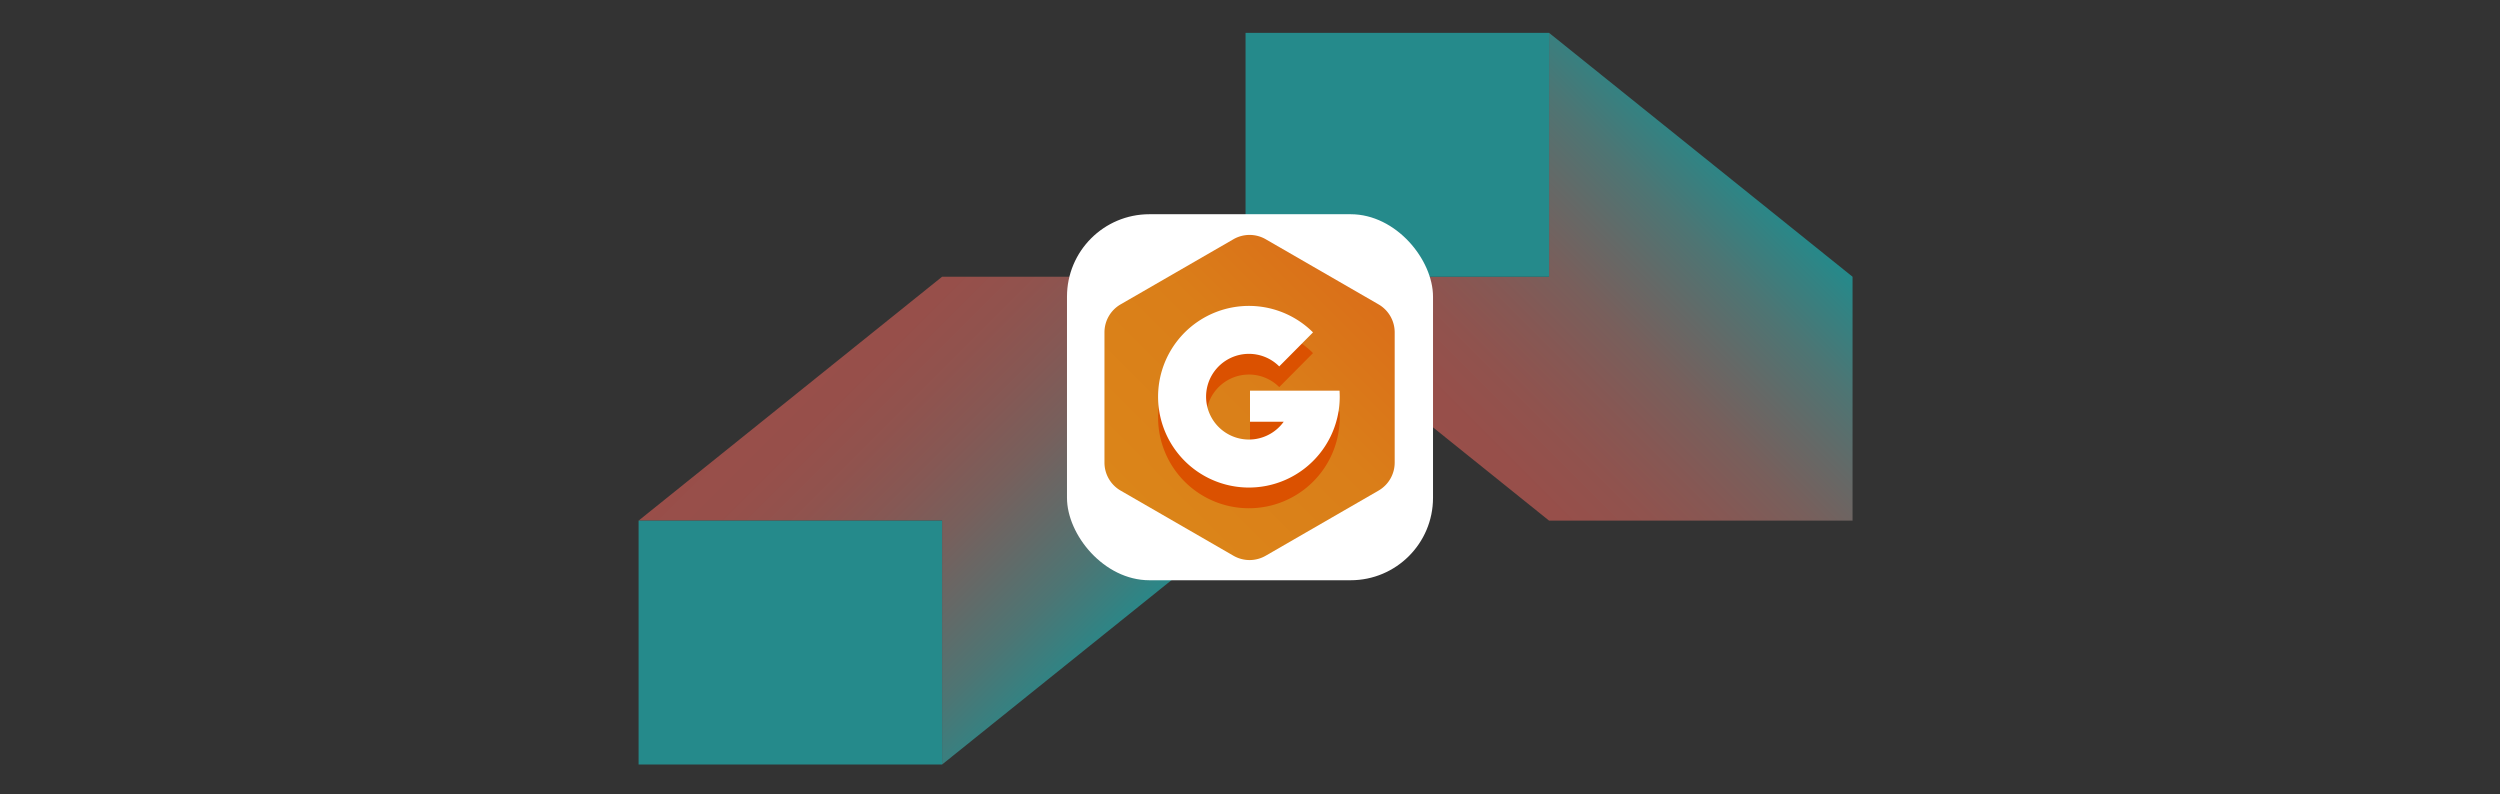
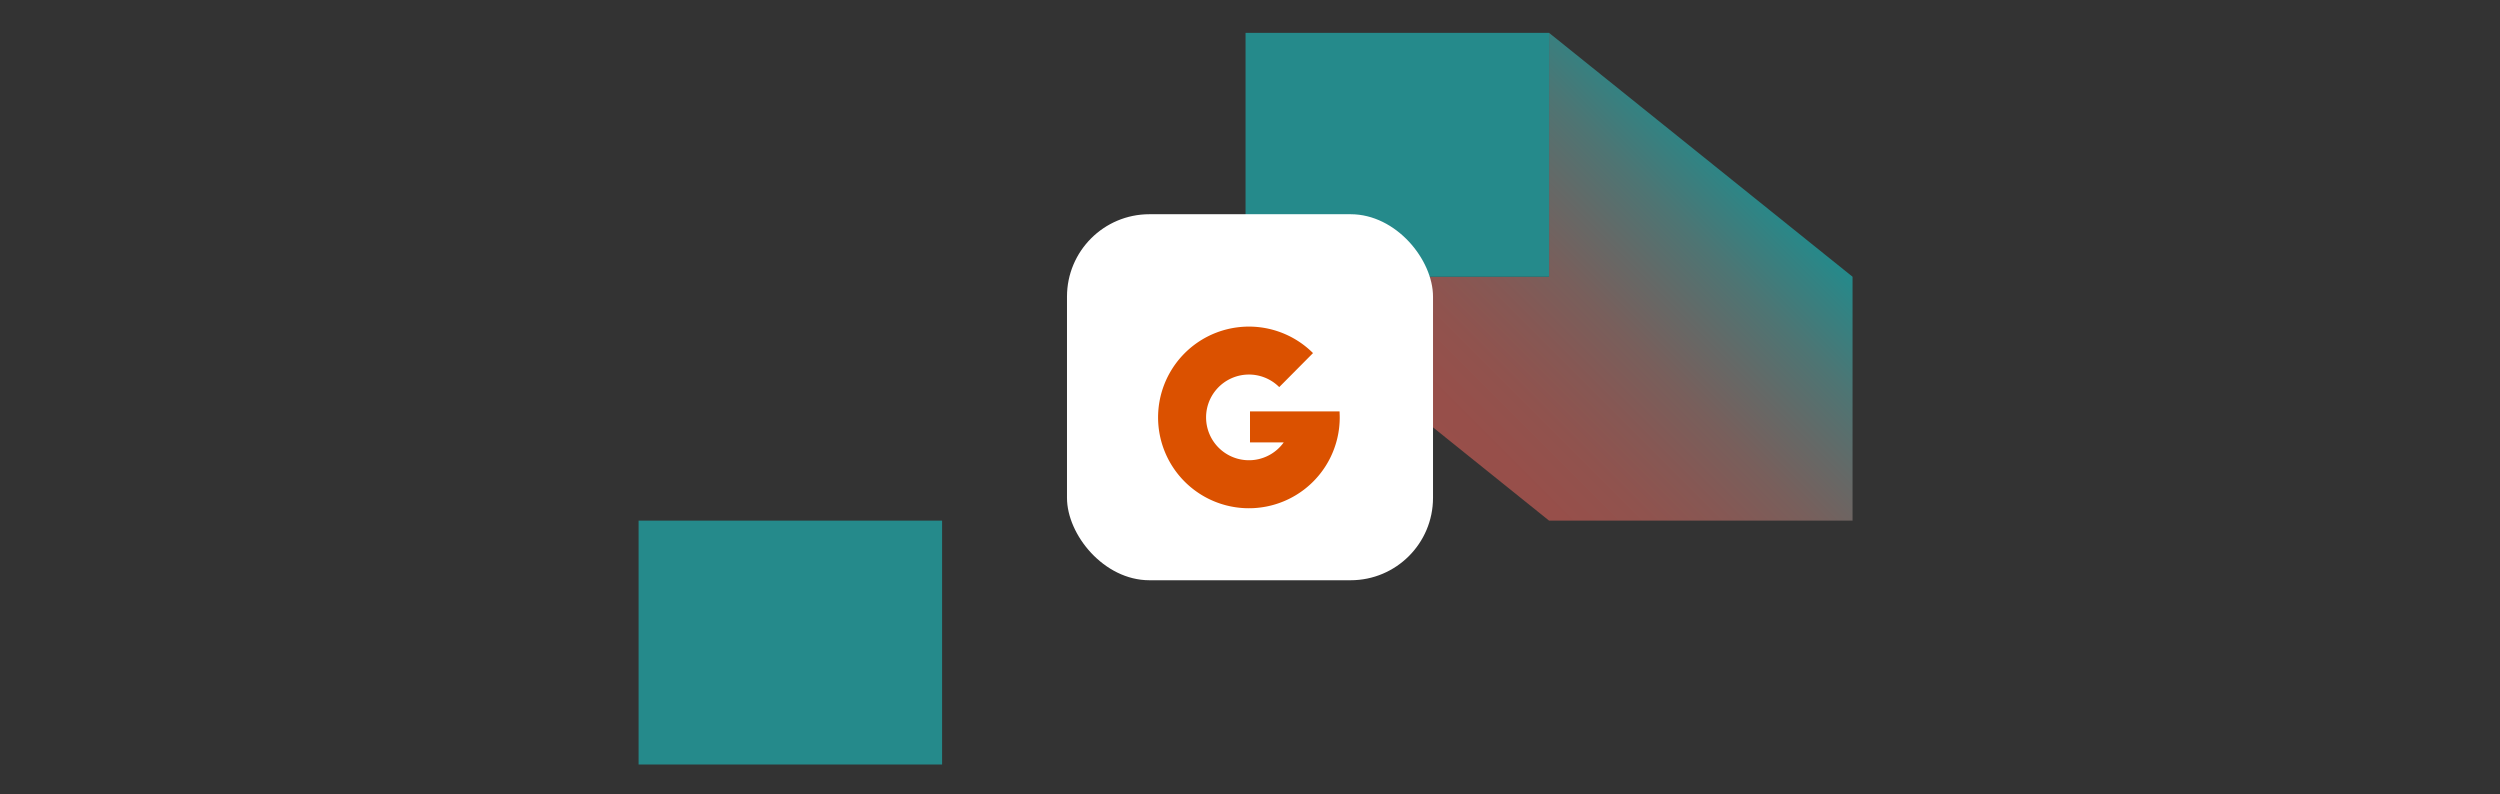
<svg xmlns="http://www.w3.org/2000/svg" xmlns:xlink="http://www.w3.org/1999/xlink" viewBox="0 0 1531.58 486.72">
  <rect x="0" y="0" width="1531.58" height="486.72" fill="#333333" stroke="none" />
  <defs>
    <style>.cls-1{opacity:0.5;}.cls-2{fill:url(#linear-gradient);}.cls-3{fill:url(#linear-gradient-2);}.cls-4{fill:#17e1e3;}.cls-5{fill:#fff;}.cls-6{fill:url(#linear-gradient-3);}.cls-7{fill:#db5100;}</style>
    <linearGradient id="linear-gradient" x1="521.54" y1="188.64" x2="707.46" y2="374.56" gradientUnits="userSpaceOnUse">
      <stop offset="0" stop-color="#ff6a60" />
      <stop offset="0.13" stop-color="#fb6c62" />
      <stop offset="0.26" stop-color="#ee7369" />
      <stop offset="0.39" stop-color="#da7d75" />
      <stop offset="0.53" stop-color="#bd8c85" />
      <stop offset="0.66" stop-color="#979f9b" />
      <stop offset="0.8" stop-color="#69b7b4" />
      <stop offset="0.93" stop-color="#34d2d2" />
      <stop offset="1" stop-color="#17e1e3" />
    </linearGradient>
    <linearGradient id="linear-gradient-2" x1="893.39" y1="-35.48" x2="1079.32" y2="150.45" gradientTransform="matrix(1, 0, 0, -1, 0, 264.38)" xlink:href="#linear-gradient" />
    <linearGradient id="linear-gradient-3" x1="697.03" y1="312.01" x2="834.03" y2="175.01" gradientUnits="userSpaceOnUse">
      <stop offset="0" stop-color="#db8519" />
      <stop offset="0.58" stop-color="#da7e19" />
      <stop offset="1" stop-color="#da6f19" />
    </linearGradient>
  </defs>
  <g id="Backgrounds">
    <g class="cls-1">
-       <polygon class="cls-2" points="391.22 318.95 577.15 169.54 763.08 169.54 763.08 318.95 577.15 468.36 577.15 318.95 391.22 318.95" />
      <polygon class="cls-3" points="763.08 169.54 949 318.95 1134.93 318.95 1134.93 169.54 949 20.13 949 169.54 763.08 169.54" />
      <rect class="cls-4" x="391.22" y="318.95" width="185.93" height="149.41" />
      <rect class="cls-4" x="763.07" y="20.13" width="185.93" height="149.41" />
    </g>
  </g>
  <g id="Screenshots_Logos" data-name="Screenshots &amp; Logos">
    <g id="Groundhogg">
      <rect class="cls-5" x="653.67" y="131.24" width="224.24" height="224.24" rx="50.49" />
-       <path class="cls-6" d="M755.64,146.57l-69.12,39.9a19.8,19.8,0,0,0-9.89,17.14v79.81a19.8,19.8,0,0,0,9.89,17.13l69.12,39.9a19.75,19.75,0,0,0,19.78,0l69.12-39.9a19.8,19.8,0,0,0,9.89-17.13V203.61a19.8,19.8,0,0,0-9.89-17.14l-69.12-39.9A19.8,19.8,0,0,0,755.64,146.57Z" />
      <path class="cls-7" d="M820.69,253.09c0-.36,0-.71-.06-1.06H765.79v19h20.66a26.25,26.25,0,1,1-2.75-33.88l20.69-20.84a55.64,55.64,0,1,0,16.37,39.42C820.76,254.83,820.73,254,820.69,253.09Z" />
-       <path class="cls-5" d="M820.69,240.41c0-.36,0-.71-.06-1.06H765.79v19h20.66a26.25,26.25,0,1,1-2.75-33.88l20.69-20.84A55.64,55.64,0,1,0,820.76,243C820.76,242.15,820.73,241.27,820.69,240.41Z" />
    </g>
  </g>
</svg>